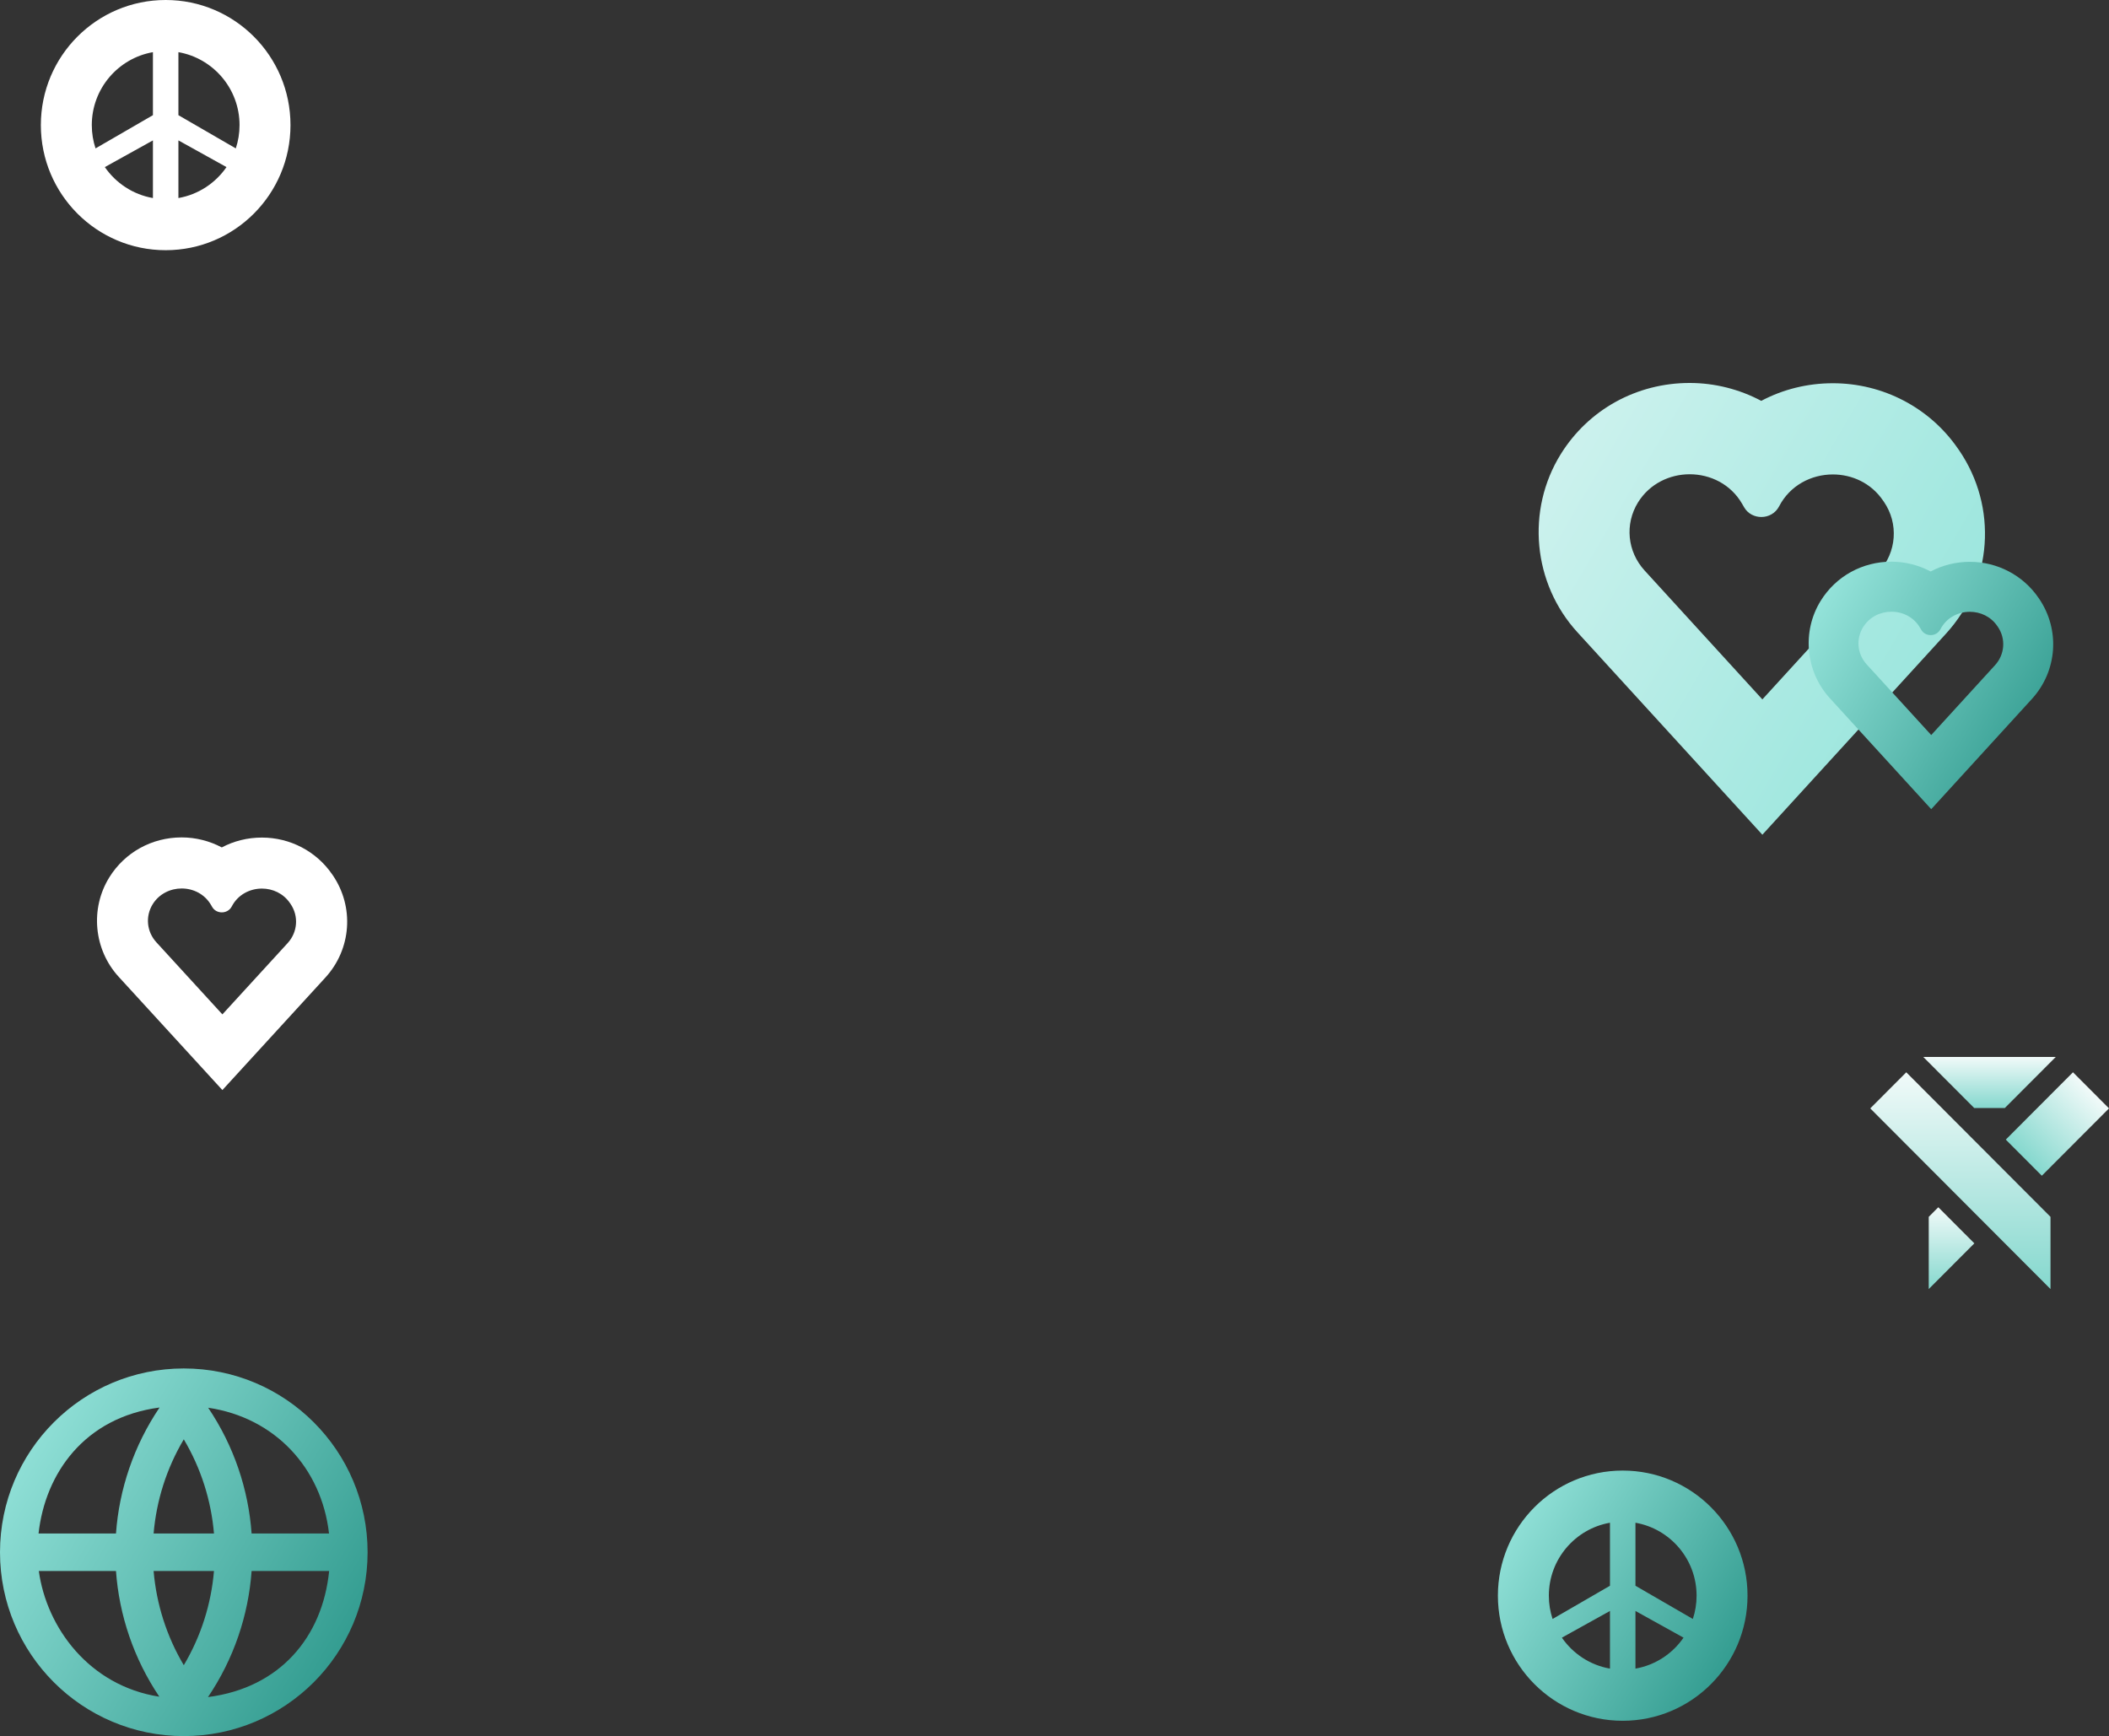
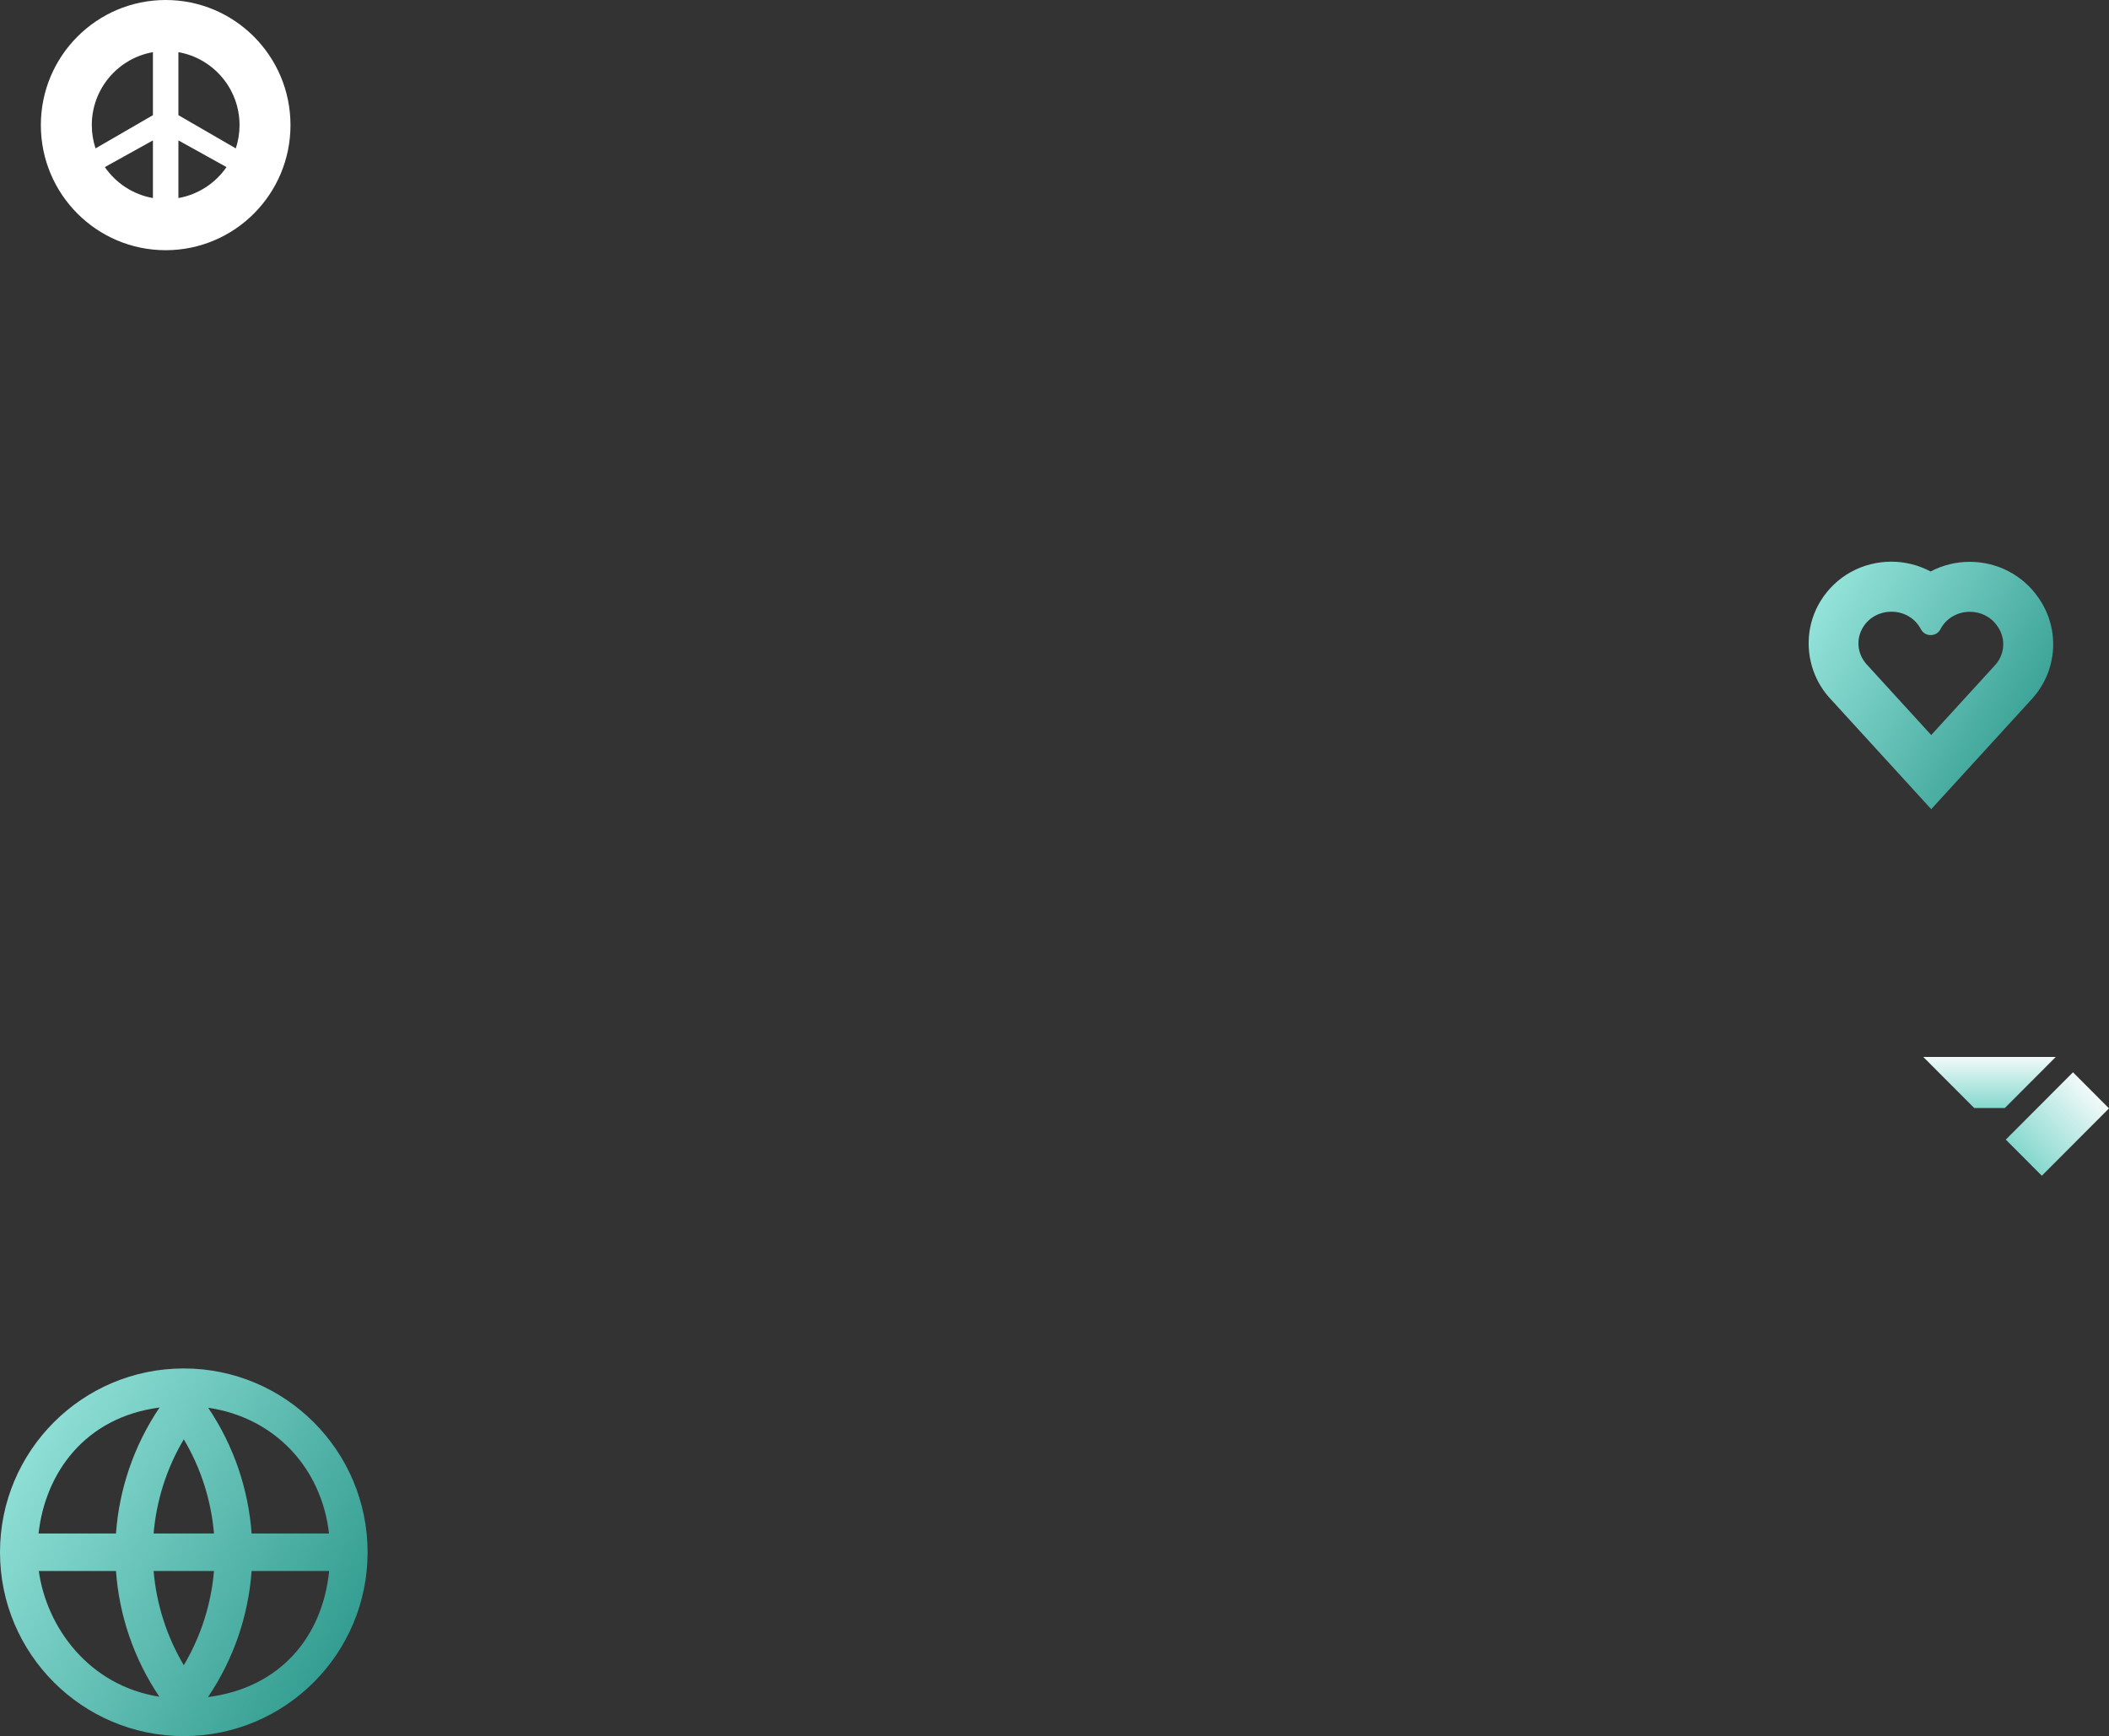
<svg xmlns="http://www.w3.org/2000/svg" width="413" height="340" viewBox="0 0 413 340" fill="none">
  <rect x="0" y="0" width="413" height="340" fill="#333333" stroke="none" />
  <path d="M392.595 217L402.572 207H376.633L386.609 217H392.595Z" fill="url(#paint0_linear_2535_76422)" />
  <path d="M413.001 217.068L405.946 209.997L392.79 223.184L399.844 230.255L413.001 217.068Z" fill="url(#paint1_linear_2535_76422)" />
-   <path d="M373.301 210L366.248 217.07L401.545 252.45V238.31L373.301 210Z" fill="url(#paint2_linear_2535_76422)" />
-   <path d="M379.576 236.43L377.7 238.31V252.45L386.629 243.5L379.576 236.43Z" fill="url(#paint3_linear_2535_76422)" />
-   <path fill-rule="evenodd" clip-rule="evenodd" d="M320.267 298.215V303.84V309.61V310.556L322.759 312L331.505 317.062C331.98 315.627 332.238 314.093 332.238 312.5C332.238 305.353 327.062 299.403 320.267 298.215ZM320.267 321.16V315.496L329.683 320.723C327.522 323.86 324.16 326.104 320.267 326.785V321.16ZM315.278 326.785V321.16V315.494L305.86 320.723C308.021 323.86 311.383 326.105 315.278 326.785ZM315.278 310.555V309.61V303.84V298.215C308.482 299.402 303.306 305.352 303.306 312.5C303.306 314.093 303.563 315.627 304.038 317.061L312.783 312L315.278 310.555ZM293.329 312.5C293.329 298.97 304.273 288 317.772 288C331.27 288 342.214 298.97 342.214 312.5C342.214 326.03 331.27 337 317.772 337C304.273 337 293.329 326.03 293.329 312.5Z" fill="url(#paint4_linear_2535_76422)" />
  <path fill-rule="evenodd" clip-rule="evenodd" d="M34.937 10.215V15.84V21.61V22.556L37.43 24L46.176 29.062C46.651 27.627 46.908 26.093 46.908 24.5C46.908 17.352 41.732 11.402 34.937 10.215ZM34.937 33.16V27.495L44.354 32.723C42.193 35.861 38.83 38.105 34.937 38.785V33.16ZM29.947 38.785V33.16V27.495L20.53 32.723C22.692 35.86 26.054 38.104 29.947 38.785ZM29.947 22.555V21.61V15.84V10.216C23.152 11.403 17.977 17.353 17.977 24.5C17.977 26.093 18.234 27.627 18.709 29.061L27.454 24L29.947 22.555ZM8 24.5C8 10.97 18.944 0 32.443 0C45.941 0 56.885 10.97 56.885 24.5C56.885 38.03 45.941 49 32.443 49C18.944 49 8 38.03 8 24.5Z" fill="white" />
-   <path d="M330.883 92.88C334.915 92.88 338.928 94.811 341.158 98.673L341.551 99.353C342.282 100.622 343.602 101.248 344.922 101.248C346.296 101.248 347.669 100.551 348.383 99.192C350.523 95.043 354.715 92.916 358.925 92.916C362.653 92.916 366.399 94.579 368.736 98.012L368.914 98.262C371.84 102.535 371.429 108.167 367.915 112.012L345.118 136.972L322.054 111.726C318.664 108.007 318.147 102.643 320.769 98.387C323.053 94.722 326.977 92.88 330.883 92.88ZM330.883 75C320.484 75 311.047 80.221 305.625 88.964C298.828 99.925 300.166 114.265 308.889 123.813L331.954 149.059L345.118 163.471L358.283 149.059L381.08 124.099C390.213 114.104 391.265 99.317 383.631 88.16L383.452 87.909C377.94 79.863 368.772 75.054 358.925 75.054C353.912 75.054 349.114 76.269 344.904 78.504C340.659 76.252 335.842 75 330.883 75Z" fill="url(#paint5_linear_2535_76422)" />
  <path d="M370.388 119.796C372.597 119.796 374.796 120.854 376.017 122.97L376.232 123.342C376.633 124.038 377.356 124.38 378.08 124.38C378.832 124.38 379.585 123.998 379.976 123.254C381.148 120.981 383.445 119.816 385.751 119.816C387.794 119.816 389.846 120.727 391.127 122.607L391.224 122.745C392.827 125.086 392.602 128.172 390.677 130.278L378.187 143.953L365.551 130.121C363.694 128.083 363.41 125.145 364.847 122.813C366.098 120.805 368.248 119.796 370.388 119.796ZM370.388 110C364.691 110 359.521 112.86 356.55 117.651C352.826 123.656 353.559 131.512 358.338 136.743L370.975 150.575L378.187 158.471L385.4 150.575L397.889 136.9C402.893 131.424 403.47 123.323 399.287 117.21L399.189 117.073C396.169 112.665 391.146 110.029 385.751 110.029C383.005 110.029 380.376 110.696 378.07 111.92C375.744 110.686 373.105 110 370.388 110Z" fill="url(#paint6_linear_2535_76422)" />
  <path fill-rule="evenodd" clip-rule="evenodd" d="M30.081 300.327C30.625 293.915 32.596 287.6 35.993 281.881C39.39 287.6 41.36 293.915 41.904 300.327H30.081ZM22.712 300.327C23.339 291.674 26.184 283.148 31.248 275.649C16.55 277.584 8.86 288.533 7.548 300.327H22.712ZM7.602 307.673H22.712C23.337 316.301 26.168 324.803 31.205 332.287C17.397 330.12 9.127 318.699 7.602 307.673ZM30.081 307.673H41.904C41.36 314.084 39.39 320.4 35.993 326.118C32.596 320.4 30.625 314.084 30.081 307.673ZM49.273 307.673C48.646 316.329 45.799 324.858 40.731 332.359C54.812 330.554 63.146 320.625 64.458 307.673H49.273ZM64.434 300.327C62.968 287.493 53.839 277.628 40.767 275.693C45.812 283.181 48.648 291.691 49.273 300.327H64.434ZM0 304C0 284.119 16.116 268 35.993 268C55.87 268 71.986 284.119 71.986 304C71.986 323.881 55.87 340 35.993 340C16.116 340 0 323.881 0 304Z" fill="url(#paint7_linear_2535_76422)" />
-   <path d="M35.572 174C37.832 174 40.081 175.08 41.331 177.24L41.551 177.62C41.961 178.33 42.701 178.68 43.441 178.68C44.21 178.68 44.98 178.29 45.38 177.53C46.58 175.21 48.929 174.02 51.289 174.02C53.379 174.02 55.478 174.95 56.788 176.87L56.888 177.01C58.528 179.4 58.298 182.55 56.328 184.7L43.55 198.66L30.623 184.54C28.723 182.46 28.433 179.46 29.903 177.08C31.183 175.03 33.382 174 35.572 174ZM35.572 164C29.743 164 24.454 166.92 21.415 171.81C17.605 177.94 18.355 185.96 23.244 191.3L36.172 205.42L43.55 213.48L50.929 205.42L63.707 191.46C68.826 185.87 69.416 177.6 65.136 171.36L65.036 171.22C61.947 166.72 56.808 164.03 51.289 164.03C48.48 164.03 45.79 164.71 43.431 165.96C41.051 164.7 38.352 164 35.572 164Z" fill="white" />
  <defs>
    <linearGradient id="paint0_linear_2535_76422" x1="389.602" y1="207" x2="389.602" y2="217" gradientUnits="userSpaceOnUse">
      <stop stop-color="#F1FAF9" />
      <stop offset="1" stop-color="#85D8CE" />
    </linearGradient>
    <linearGradient id="paint1_linear_2535_76422" x1="409.473" y1="213.533" x2="396.286" y2="226.689" gradientUnits="userSpaceOnUse">
      <stop stop-color="#F1FAF9" />
      <stop offset="1" stop-color="#85D8CE" />
    </linearGradient>
    <linearGradient id="paint2_linear_2535_76422" x1="383.897" y1="210" x2="383.897" y2="252.45" gradientUnits="userSpaceOnUse">
      <stop stop-color="#F1FAF9" />
      <stop offset="1" stop-color="#85D8CE" />
    </linearGradient>
    <linearGradient id="paint3_linear_2535_76422" x1="382.165" y1="236.43" x2="382.165" y2="252.45" gradientUnits="userSpaceOnUse">
      <stop stop-color="#F1FAF9" />
      <stop offset="1" stop-color="#85D8CE" />
    </linearGradient>
    <linearGradient id="paint4_linear_2535_76422" x1="290.835" y1="300.5" x2="337.282" y2="327.904" gradientUnits="userSpaceOnUse">
      <stop stop-color="#97E5DC" />
      <stop offset="1" stop-color="#349D91" />
    </linearGradient>
    <linearGradient id="paint5_linear_2535_76422" x1="296.85" y1="97.569" x2="380.314" y2="146.335" gradientUnits="userSpaceOnUse">
      <stop stop-color="#CEF2EE" />
      <stop offset="1" stop-color="#97E5DC" />
    </linearGradient>
    <linearGradient id="paint6_linear_2535_76422" x1="351.742" y1="122.365" x2="397.47" y2="149.083" gradientUnits="userSpaceOnUse">
      <stop stop-color="#97E5DC" />
      <stop offset="1" stop-color="#349D91" />
    </linearGradient>
    <linearGradient id="paint7_linear_2535_76422" x1="-3.673" y1="286.367" x2="64.647" y2="326.764" gradientUnits="userSpaceOnUse">
      <stop stop-color="#97E5DC" />
      <stop offset="1" stop-color="#349D91" />
    </linearGradient>
  </defs>
</svg>